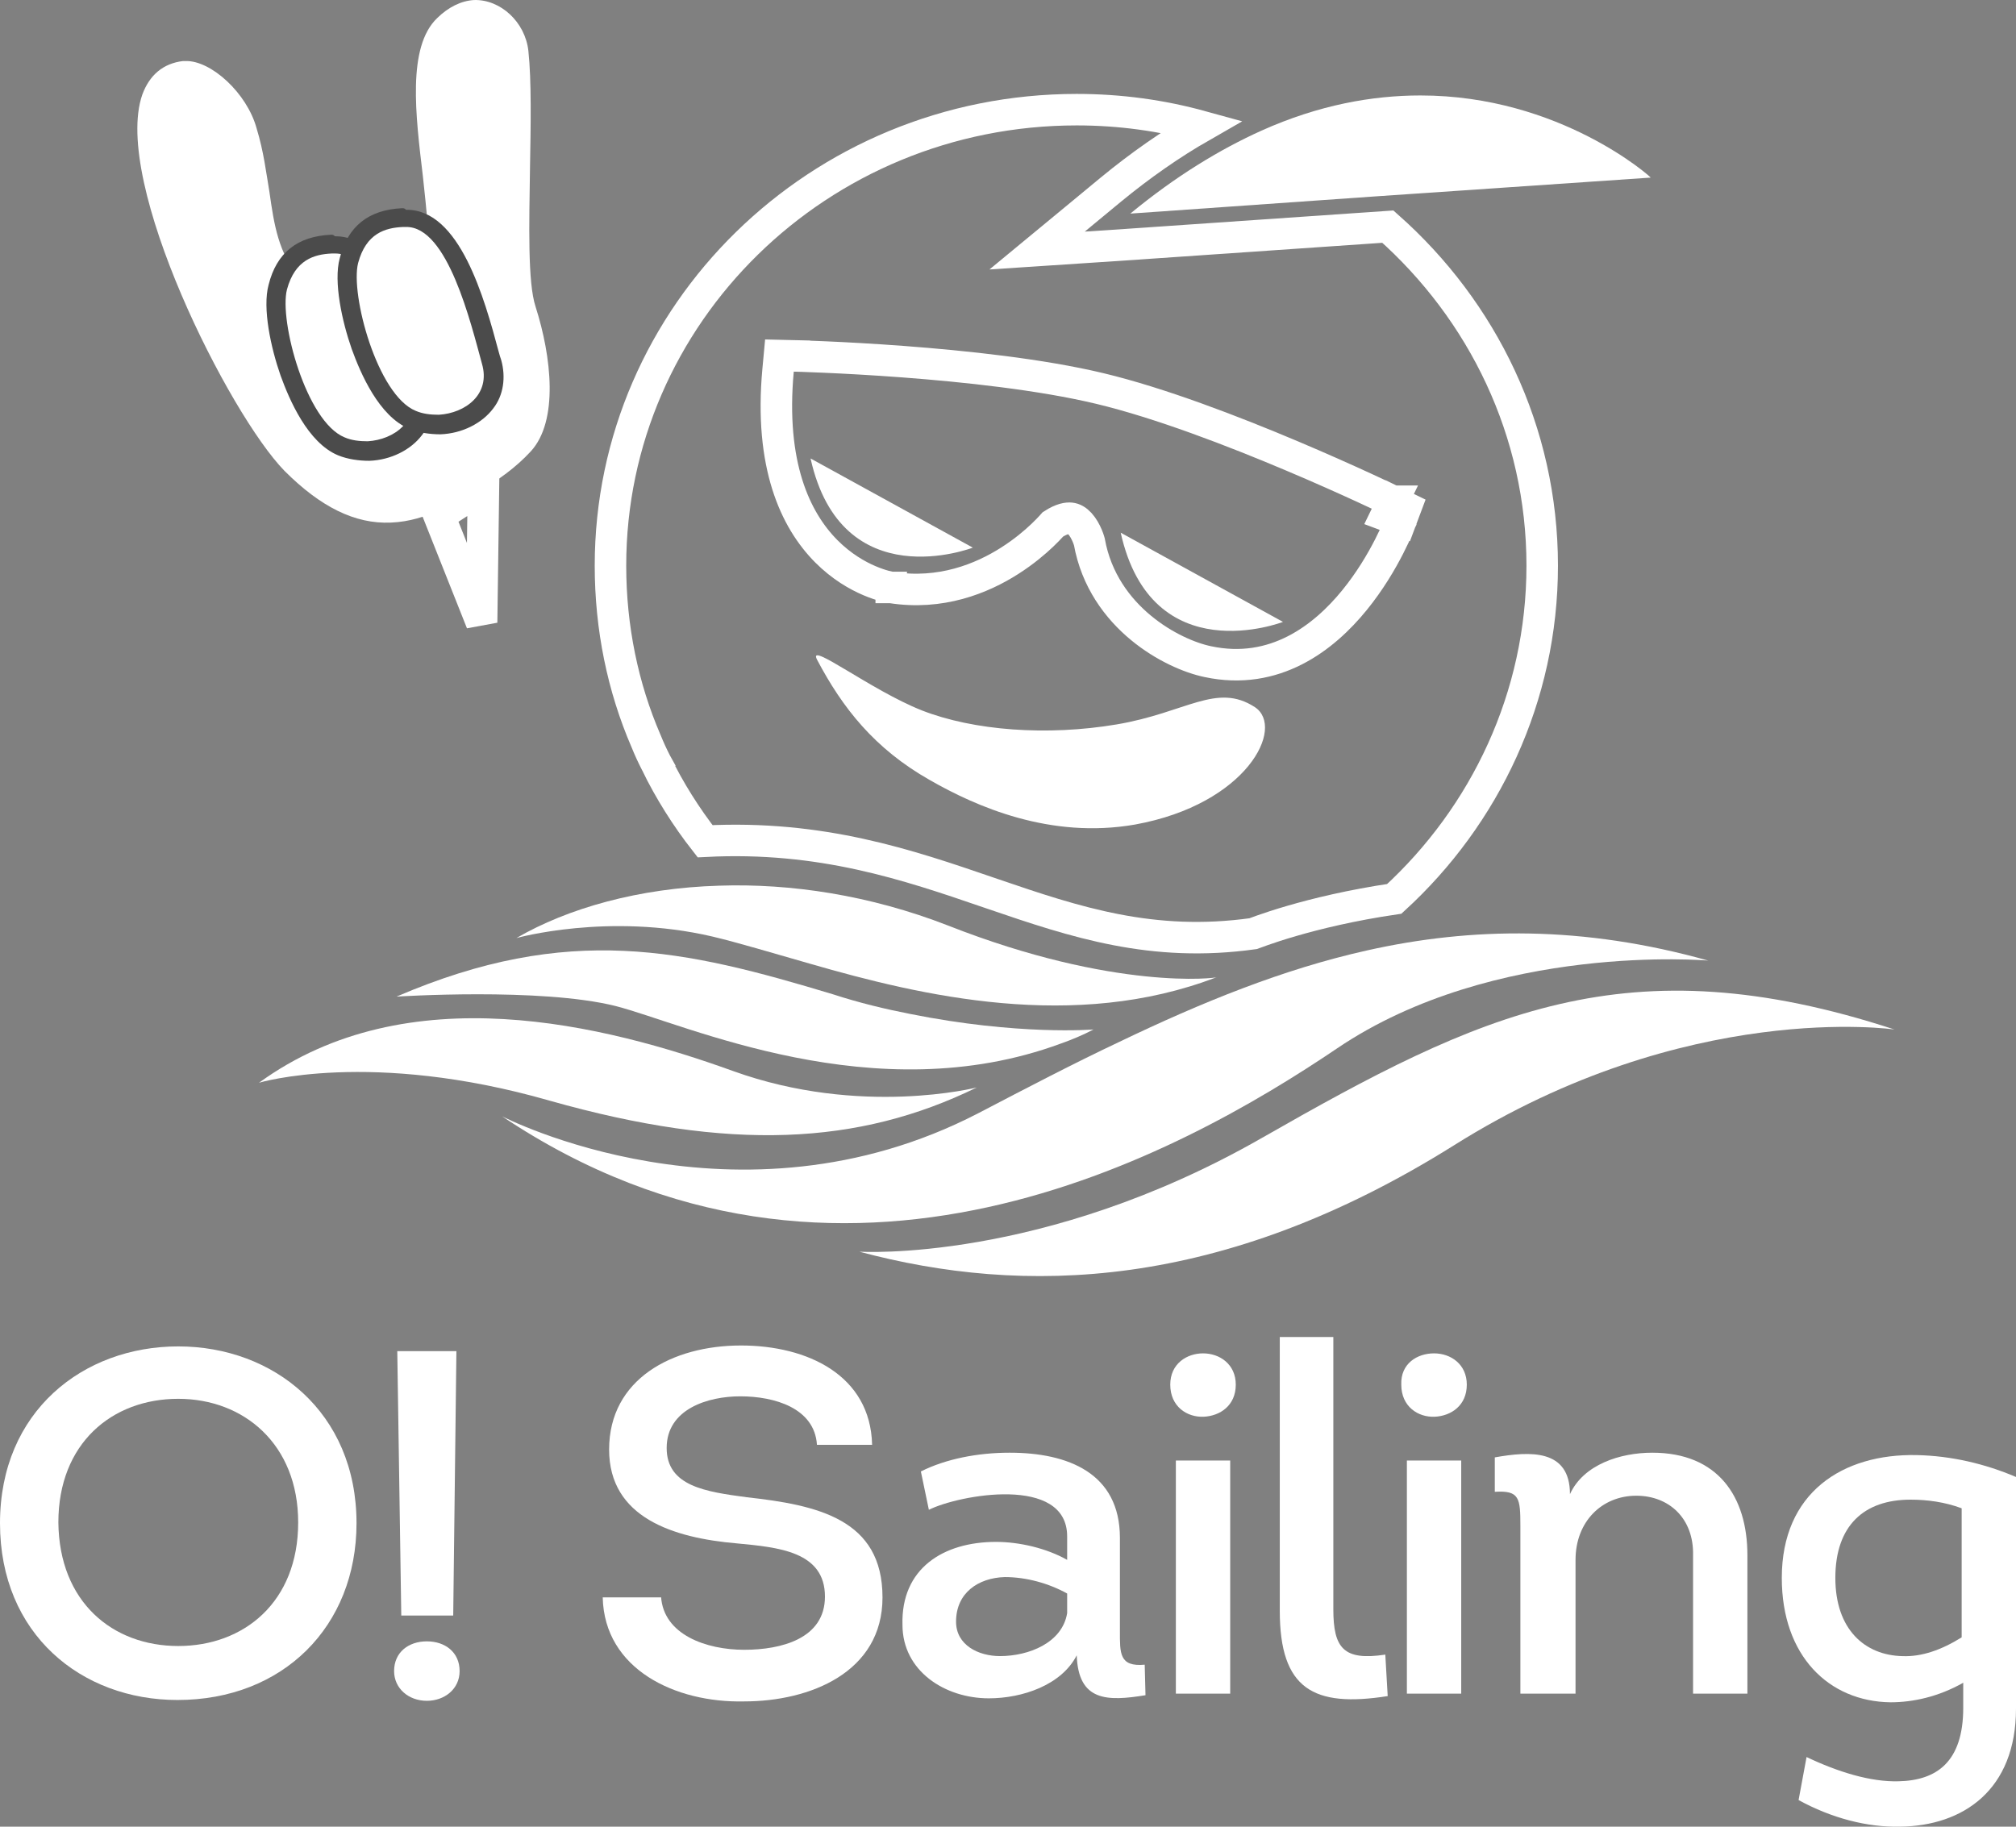
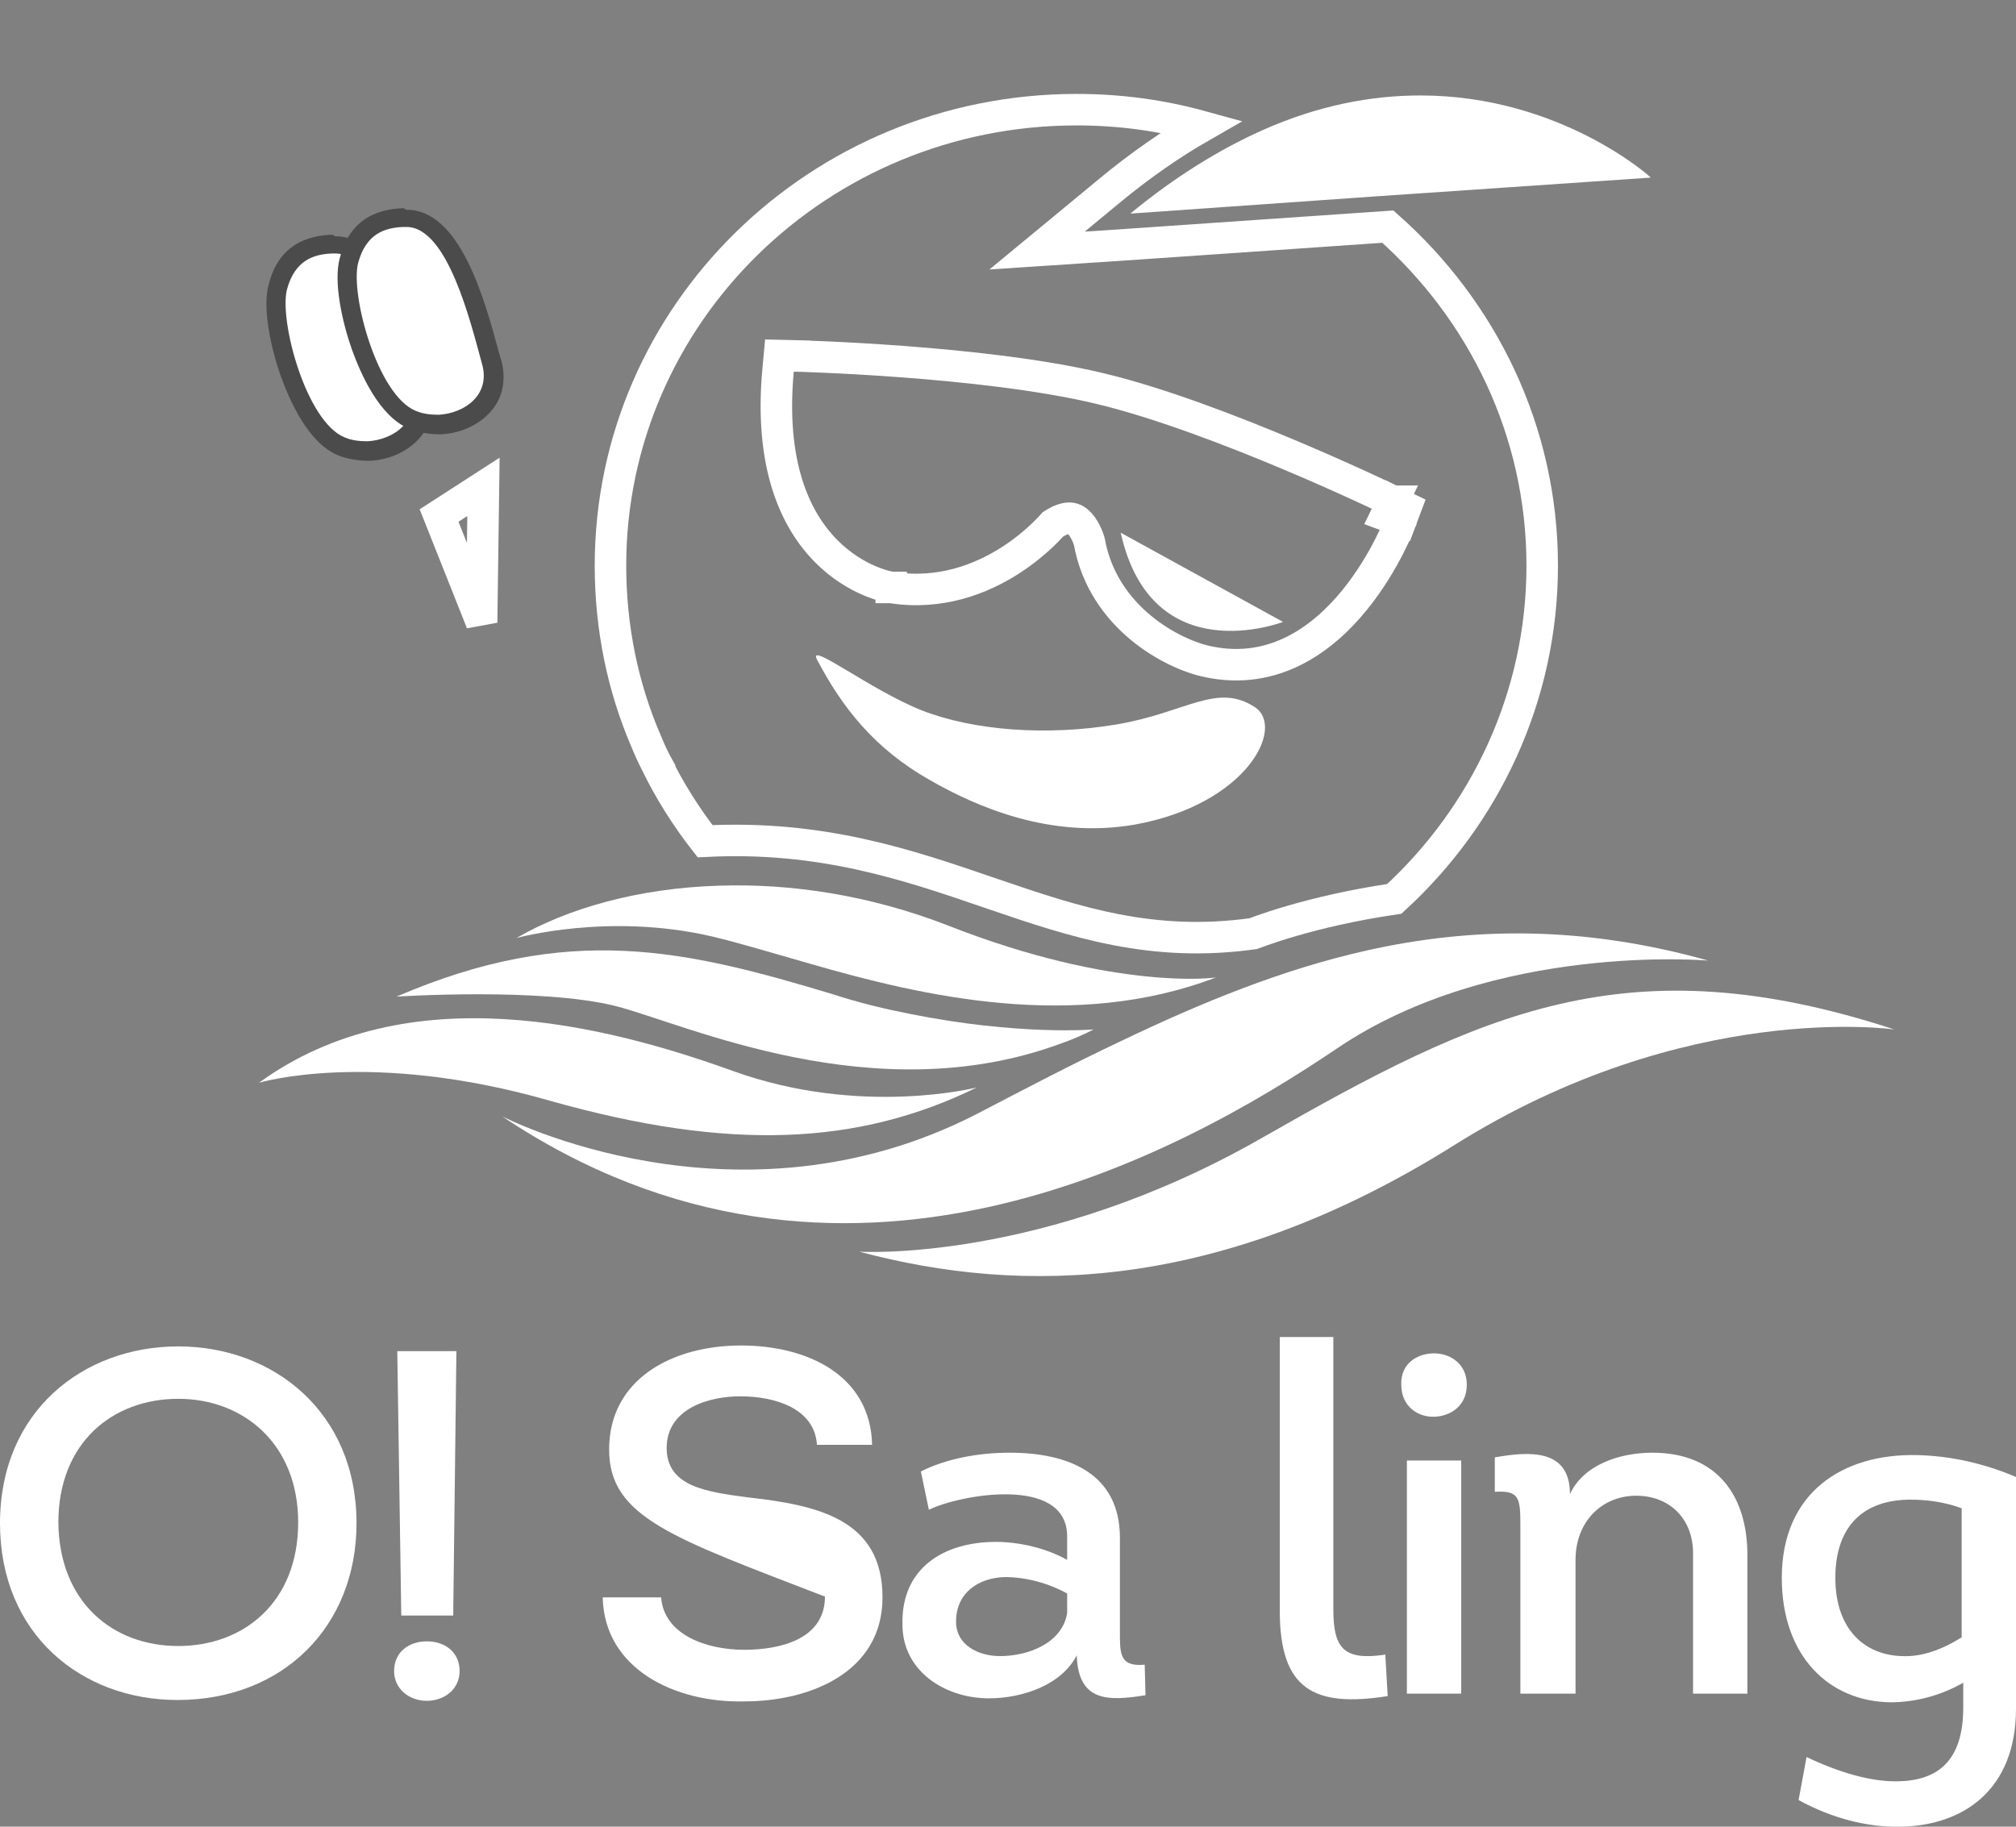
<svg xmlns="http://www.w3.org/2000/svg" width="64" height="58" viewBox="0 0 64 58" fill="none">
  <rect x="0" y="0" width="64" height="58" fill="#808080" stroke="none" />
  <path d="M5.634 53.977C2.588 53.977 0 51.891 0 48.364C0 44.812 2.639 42.75 5.659 42.75C8.679 42.75 11.318 44.836 11.318 48.364C11.318 51.642 8.983 53.977 5.634 53.977ZM5.659 52.263C7.74 52.263 9.466 50.872 9.466 48.339C9.466 45.855 7.74 44.414 5.659 44.414C3.553 44.414 1.853 45.83 1.853 48.339C1.878 50.872 3.578 52.263 5.659 52.263Z" fill="white" />
  <path d="M12.511 53.059C12.511 52.463 12.967 52.115 13.551 52.115C14.134 52.115 14.591 52.463 14.591 53.059C14.591 53.631 14.109 54.003 13.551 54.003C12.967 54.003 12.511 53.606 12.511 53.059ZM12.612 42.9H14.489L14.388 51.296H12.739L12.612 42.9Z" fill="white" />
-   <path d="M20.986 50.694C21.063 51.911 22.433 52.383 23.626 52.383C24.793 52.383 26.189 52.035 26.189 50.694C26.189 49.253 24.692 49.129 23.397 49.005C21.367 48.831 19.337 48.185 19.337 46.024C19.337 43.789 21.342 42.721 23.524 42.721C25.631 42.721 27.635 43.665 27.686 45.875H25.935C25.859 44.708 24.59 44.335 23.499 44.335C22.484 44.335 21.164 44.733 21.164 45.974C21.164 47.192 22.408 47.365 23.702 47.539C25.96 47.788 28.016 48.235 28.016 50.719C28.016 53.103 25.707 54.022 23.626 54.022C21.443 54.072 19.185 53.004 19.134 50.719H20.986V50.694Z" fill="white" />
+   <path d="M20.986 50.694C21.063 51.911 22.433 52.383 23.626 52.383C24.793 52.383 26.189 52.035 26.189 50.694C21.367 48.831 19.337 48.185 19.337 46.024C19.337 43.789 21.342 42.721 23.524 42.721C25.631 42.721 27.635 43.665 27.686 45.875H25.935C25.859 44.708 24.59 44.335 23.499 44.335C22.484 44.335 21.164 44.733 21.164 45.974C21.164 47.192 22.408 47.365 23.702 47.539C25.96 47.788 28.016 48.235 28.016 50.719C28.016 53.103 25.707 54.022 23.626 54.022C21.443 54.072 19.185 53.004 19.134 50.719H20.986V50.694Z" fill="white" />
  <path d="M31.391 53.924C29.995 53.924 28.65 53.055 28.65 51.59C28.6 49.801 29.945 48.957 31.619 48.957C32.355 48.957 33.218 49.155 33.878 49.528V48.783C33.878 46.821 30.427 47.466 29.488 47.938L29.234 46.721C30.021 46.324 31.036 46.125 32.051 46.125C33.903 46.125 35.553 46.771 35.553 48.832V51.788C35.553 52.484 35.527 52.931 36.34 52.856L36.365 53.825C35.147 54.024 34.233 54.024 34.182 52.558C33.7 53.502 32.457 53.924 31.391 53.924ZM33.878 50.596C33.294 50.273 32.584 50.074 31.898 50.074C31.061 50.099 30.351 50.571 30.351 51.49C30.351 52.235 31.061 52.583 31.746 52.583C32.66 52.583 33.726 52.161 33.878 51.217V50.596Z" fill="white" />
-   <path d="M38.191 42.971C38.724 42.971 39.231 43.318 39.231 43.964C39.231 44.635 38.724 44.958 38.217 44.983C37.684 45.008 37.151 44.66 37.151 43.964C37.151 43.294 37.684 42.971 38.191 42.971ZM39.054 53.775H37.329V46.374H39.054V53.775Z" fill="white" />
  <path d="M42.328 42.402V51.096C42.328 52.338 42.658 52.735 43.978 52.536L44.054 53.853C41.694 54.225 40.628 53.629 40.628 51.145V42.452H42.328V42.402Z" fill="white" />
  <path d="M45.525 42.971C46.058 42.971 46.565 43.318 46.565 43.964C46.565 44.635 46.058 44.958 45.551 44.983C45.018 45.008 44.485 44.66 44.485 43.964C44.46 43.294 44.992 42.971 45.525 42.971ZM46.388 53.775H44.663V46.374H46.388V53.775Z" fill="white" />
  <path d="M53.748 53.775V49.379C53.773 48.211 52.986 47.491 51.946 47.491C50.855 47.491 50.017 48.311 50.017 49.528V53.775H48.266V48.46C48.266 47.566 48.241 47.317 47.454 47.367V46.274C48.571 46.075 49.84 46.001 49.84 47.441C50.271 46.498 51.438 46.125 52.454 46.125C54.534 46.125 55.473 47.516 55.473 49.379V53.775H53.748Z" fill="white" />
  <path d="M62.325 53.429C61.538 53.876 60.727 54.05 60.016 54.05C58.062 54.025 56.565 52.584 56.565 50.1C56.565 47.393 58.493 46.151 60.853 46.201C61.945 46.225 63.01 46.474 64 46.896V54.248C64 56.831 62.325 57.974 60.321 57.999C59.28 58.024 58.138 57.726 57.098 57.154L57.351 55.788C58.341 56.26 59.382 56.583 60.27 56.558C61.462 56.533 62.325 55.962 62.325 54.224V53.429V53.429ZM62.275 47.89C61.742 47.691 61.183 47.616 60.65 47.616C59.178 47.616 58.265 48.436 58.265 50.1C58.265 51.74 59.204 52.559 60.397 52.584C61.006 52.609 61.64 52.385 62.275 51.988V47.89Z" fill="white" />
  <path d="M15.348 15.458L15.289 19.765L13.939 16.368L15.348 15.458Z" stroke="white" />
-   <path d="M12.409 16.593C11.267 16.642 10.176 16.096 9.034 14.953C7.283 13.165 3.553 5.788 4.517 3.006C4.745 2.385 5.177 2.013 5.811 1.938C5.837 1.938 5.862 1.938 5.887 1.938C6.699 1.913 7.841 2.956 8.146 4.074C8.374 4.819 8.45 5.49 8.552 6.086C8.704 7.154 8.831 7.999 9.516 8.868C9.77 9.166 10.252 9.216 10.607 9.216C11.699 9.166 13.018 8.52 13.475 8.123C13.703 7.899 13.526 6.583 13.424 5.589C13.196 3.677 12.917 1.491 13.881 0.572C14.236 0.224 14.642 0.025 15.048 0.001C15.886 -0.024 16.672 0.696 16.774 1.615C16.875 2.559 16.85 3.975 16.825 5.341C16.799 7.129 16.749 8.967 17.002 9.737C17.51 11.327 17.738 13.364 16.85 14.332C15.886 15.376 14.592 15.922 13.906 16.22C13.5 16.394 13.018 16.568 12.409 16.593Z" fill="white" />
  <path d="M11.699 14.282C11.394 14.307 11.09 14.257 10.836 14.133C9.44 13.562 8.527 10.209 8.806 9.091C9.136 7.799 10.176 7.75 10.506 7.725C10.557 7.725 10.582 7.725 10.633 7.725C11.978 7.7 12.714 9.935 13.272 12.022L13.348 12.27C13.526 12.891 13.323 13.313 13.145 13.562C12.841 14.009 12.308 14.257 11.699 14.282Z" fill="white" />
  <path d="M10.531 8.049C10.557 8.049 10.608 8.049 10.633 8.049C11.953 8.024 12.688 11.104 13.044 12.396C13.323 13.365 12.511 13.961 11.673 14.011C11.42 14.011 11.166 13.986 10.938 13.886C9.719 13.389 8.857 10.185 9.11 9.192C9.364 8.248 9.973 8.074 10.531 8.049ZM10.506 7.453C9.44 7.503 8.78 8.024 8.527 9.043C8.324 9.788 8.603 11.055 8.907 11.924C9.186 12.694 9.77 14.06 10.735 14.458C11.039 14.582 11.394 14.631 11.724 14.631C12.409 14.607 13.044 14.284 13.399 13.812C13.729 13.389 13.805 12.818 13.653 12.272C13.627 12.197 13.602 12.123 13.577 12.023C13.12 10.309 12.333 7.478 10.633 7.503C10.582 7.453 10.557 7.453 10.506 7.453Z" fill="#4B4B4B" />
  <path d="M13.957 13.44C13.652 13.465 13.348 13.415 13.094 13.291C11.698 12.72 10.785 9.367 11.064 8.249C11.394 6.958 12.434 6.908 12.764 6.883C12.815 6.883 12.841 6.883 12.891 6.883C14.236 6.858 14.972 9.094 15.53 11.18L15.607 11.428C15.784 12.049 15.581 12.472 15.403 12.72C15.099 13.167 14.566 13.415 13.957 13.44Z" fill="white" />
  <path d="M12.79 7.207C12.815 7.207 12.866 7.207 12.891 7.207C14.211 7.183 14.947 10.263 15.302 11.554C15.581 12.523 14.769 13.119 13.932 13.169C13.678 13.169 13.424 13.144 13.196 13.044C11.978 12.548 11.115 9.344 11.369 8.35C11.622 7.406 12.232 7.232 12.79 7.207ZM12.764 6.611C11.699 6.661 11.039 7.183 10.785 8.201C10.582 8.946 10.861 10.213 11.166 11.082C11.445 11.852 12.028 13.218 12.993 13.616C13.297 13.74 13.653 13.79 13.982 13.79C14.668 13.765 15.302 13.442 15.657 12.97C15.987 12.548 16.063 11.976 15.911 11.43C15.886 11.355 15.86 11.281 15.835 11.182C15.378 9.468 14.591 6.636 12.891 6.661C12.841 6.611 12.815 6.611 12.764 6.611Z" fill="#4B4B4B" />
  <path d="M43.394 30.178C40.73 30.774 38.166 31.817 35.527 33.084C34.056 33.779 32.584 34.549 31.061 35.344C23.397 39.318 15.937 35.443 15.937 35.443C26.696 42.647 37.456 36.66 42.455 33.282C47.454 29.904 54.23 30.5 54.23 30.5C50.246 29.383 46.718 29.433 43.394 30.178Z" fill="white" />
  <path d="M40.044 36.14C33.091 40.115 27.28 39.742 27.28 39.742C32.482 41.133 38.75 41.009 46.16 36.364C53.545 31.719 60.143 32.688 60.143 32.688C51.642 29.906 46.998 32.166 40.044 36.14Z" fill="white" />
  <path d="M31.01 34.528C31.01 34.528 27.331 35.471 23.27 34.006C19.21 32.541 12.942 30.951 8.222 34.379C8.222 34.379 11.749 33.31 17.459 34.95C23.169 36.564 27.255 36.366 31.01 34.528Z" fill="white" />
  <path d="M28.879 32.191C28.117 32.042 27.28 31.843 26.443 31.57C21.748 30.154 18.068 29.285 12.587 31.644C12.587 31.644 17.155 31.346 19.54 31.942C21.773 32.514 27.762 35.32 33.675 33.135C34.03 33.01 34.386 32.861 34.715 32.687C34.715 32.687 32.33 32.886 28.879 32.191Z" fill="white" />
  <path d="M30.097 29.387C27.61 28.419 25.098 28.046 22.839 28.121C20.276 28.195 18.017 28.841 16.393 29.785C16.393 29.785 19.312 28.965 22.611 29.735C23.448 29.934 24.514 30.257 25.732 30.604C29.259 31.623 34.106 32.765 38.623 31.027C38.649 31.052 35.4 31.474 30.097 29.387Z" fill="white" />
  <path d="M45.094 3.031C43.572 3.031 41.871 3.329 40.044 4.149C38.725 4.745 37.329 5.59 35.883 6.782L43.673 6.235L52.403 5.639C52.428 5.639 49.535 3.031 45.094 3.031Z" fill="white" />
  <path d="M44 16.365C44.218 15.915 44.218 15.915 44.218 15.915L44.218 15.915L44.217 15.915L44.214 15.913L44.202 15.907L44.154 15.884C44.113 15.864 44.051 15.835 43.973 15.798C43.815 15.723 43.585 15.615 43.299 15.484C42.725 15.22 41.922 14.859 41 14.47C39.164 13.694 36.833 12.795 34.917 12.336C33.044 11.887 30.61 11.629 28.663 11.483C27.686 11.41 26.824 11.364 26.206 11.337C25.897 11.323 25.649 11.314 25.478 11.308C25.392 11.305 25.326 11.303 25.281 11.302L25.23 11.301L25.216 11.3L25.213 11.3L25.212 11.3L25.211 11.3C25.211 11.3 25.211 11.3 25.199 11.8L25.211 11.3L24.744 11.289L24.701 11.754C24.424 14.764 25.247 16.51 26.23 17.502C26.714 17.989 27.219 18.275 27.605 18.439C27.799 18.521 27.963 18.574 28.083 18.606C28.143 18.622 28.192 18.633 28.228 18.64C28.246 18.644 28.261 18.647 28.272 18.649L28.286 18.651L28.291 18.652L28.293 18.652C28.293 18.653 28.293 18.653 28.293 18.653L28.293 18.653L28.294 18.653C29.861 18.901 31.165 18.373 32.056 17.804C32.503 17.519 32.855 17.22 33.095 16.991C33.215 16.876 33.309 16.778 33.373 16.708C33.394 16.685 33.411 16.666 33.426 16.649C33.711 16.465 33.892 16.445 33.989 16.456C34.09 16.467 34.185 16.52 34.282 16.626C34.382 16.736 34.46 16.88 34.515 17.01C34.541 17.072 34.56 17.126 34.571 17.163C34.576 17.179 34.58 17.191 34.582 17.199C34.802 18.424 35.48 19.323 36.221 19.935C36.957 20.544 37.779 20.891 38.343 21.008C40.467 21.462 42.028 20.251 43 19.055C43.492 18.451 43.857 17.826 44.098 17.354C44.219 17.117 44.311 16.917 44.372 16.774C44.403 16.703 44.426 16.646 44.443 16.607C44.45 16.587 44.457 16.571 44.461 16.56L44.466 16.546L44.468 16.542L44.468 16.541L44.468 16.541C44.468 16.54 44.468 16.54 44 16.365ZM44 16.365L44.218 15.915L44.628 16.114L44.468 16.54L44 16.365ZM39.819 29.632C39.808 29.637 39.798 29.641 39.789 29.644C36.585 30.092 34.15 29.286 31.512 28.382C31.468 28.367 31.424 28.352 31.38 28.337C28.823 27.46 26.077 26.519 22.384 26.71C21.786 25.946 21.255 25.105 20.827 24.225L20.828 24.224L20.823 24.215C20.703 23.98 20.607 23.77 20.511 23.533L20.511 23.533L20.507 23.524C19.773 21.825 19.38 19.931 19.38 17.96C19.38 9.975 25.998 3.482 34.182 3.482C35.562 3.482 36.883 3.667 38.145 4.015C37.173 4.572 36.208 5.245 35.261 6.024L35.26 6.025L34.118 6.969L32.924 7.955L34.469 7.853L35.967 7.754L35.968 7.753L44.059 7.196C47.065 9.86 48.959 13.692 48.959 17.96C48.959 22.128 47.144 25.901 44.263 28.54C42.898 28.741 41.786 29.014 41.006 29.241C40.601 29.359 40.285 29.464 40.068 29.541C39.96 29.579 39.877 29.61 39.819 29.632Z" stroke="white" />
  <path d="M40.73 19.746C40.73 19.746 36.568 21.36 35.578 16.914L40.73 19.746Z" fill="white" />
-   <path d="M30.883 17.388C30.883 17.388 26.722 19.003 25.732 14.557L30.883 17.388Z" fill="white" />
  <path d="M36.035 26.18C33.345 26.652 30.985 25.609 29.513 24.765C27.762 23.771 26.747 22.48 25.935 20.94C25.631 20.343 27.635 21.908 29.259 22.554C30.909 23.2 33.243 23.374 35.451 23.001C37.659 22.629 38.623 21.66 39.841 22.455C40.806 23.101 39.588 25.535 36.035 26.18Z" fill="white" />
</svg>